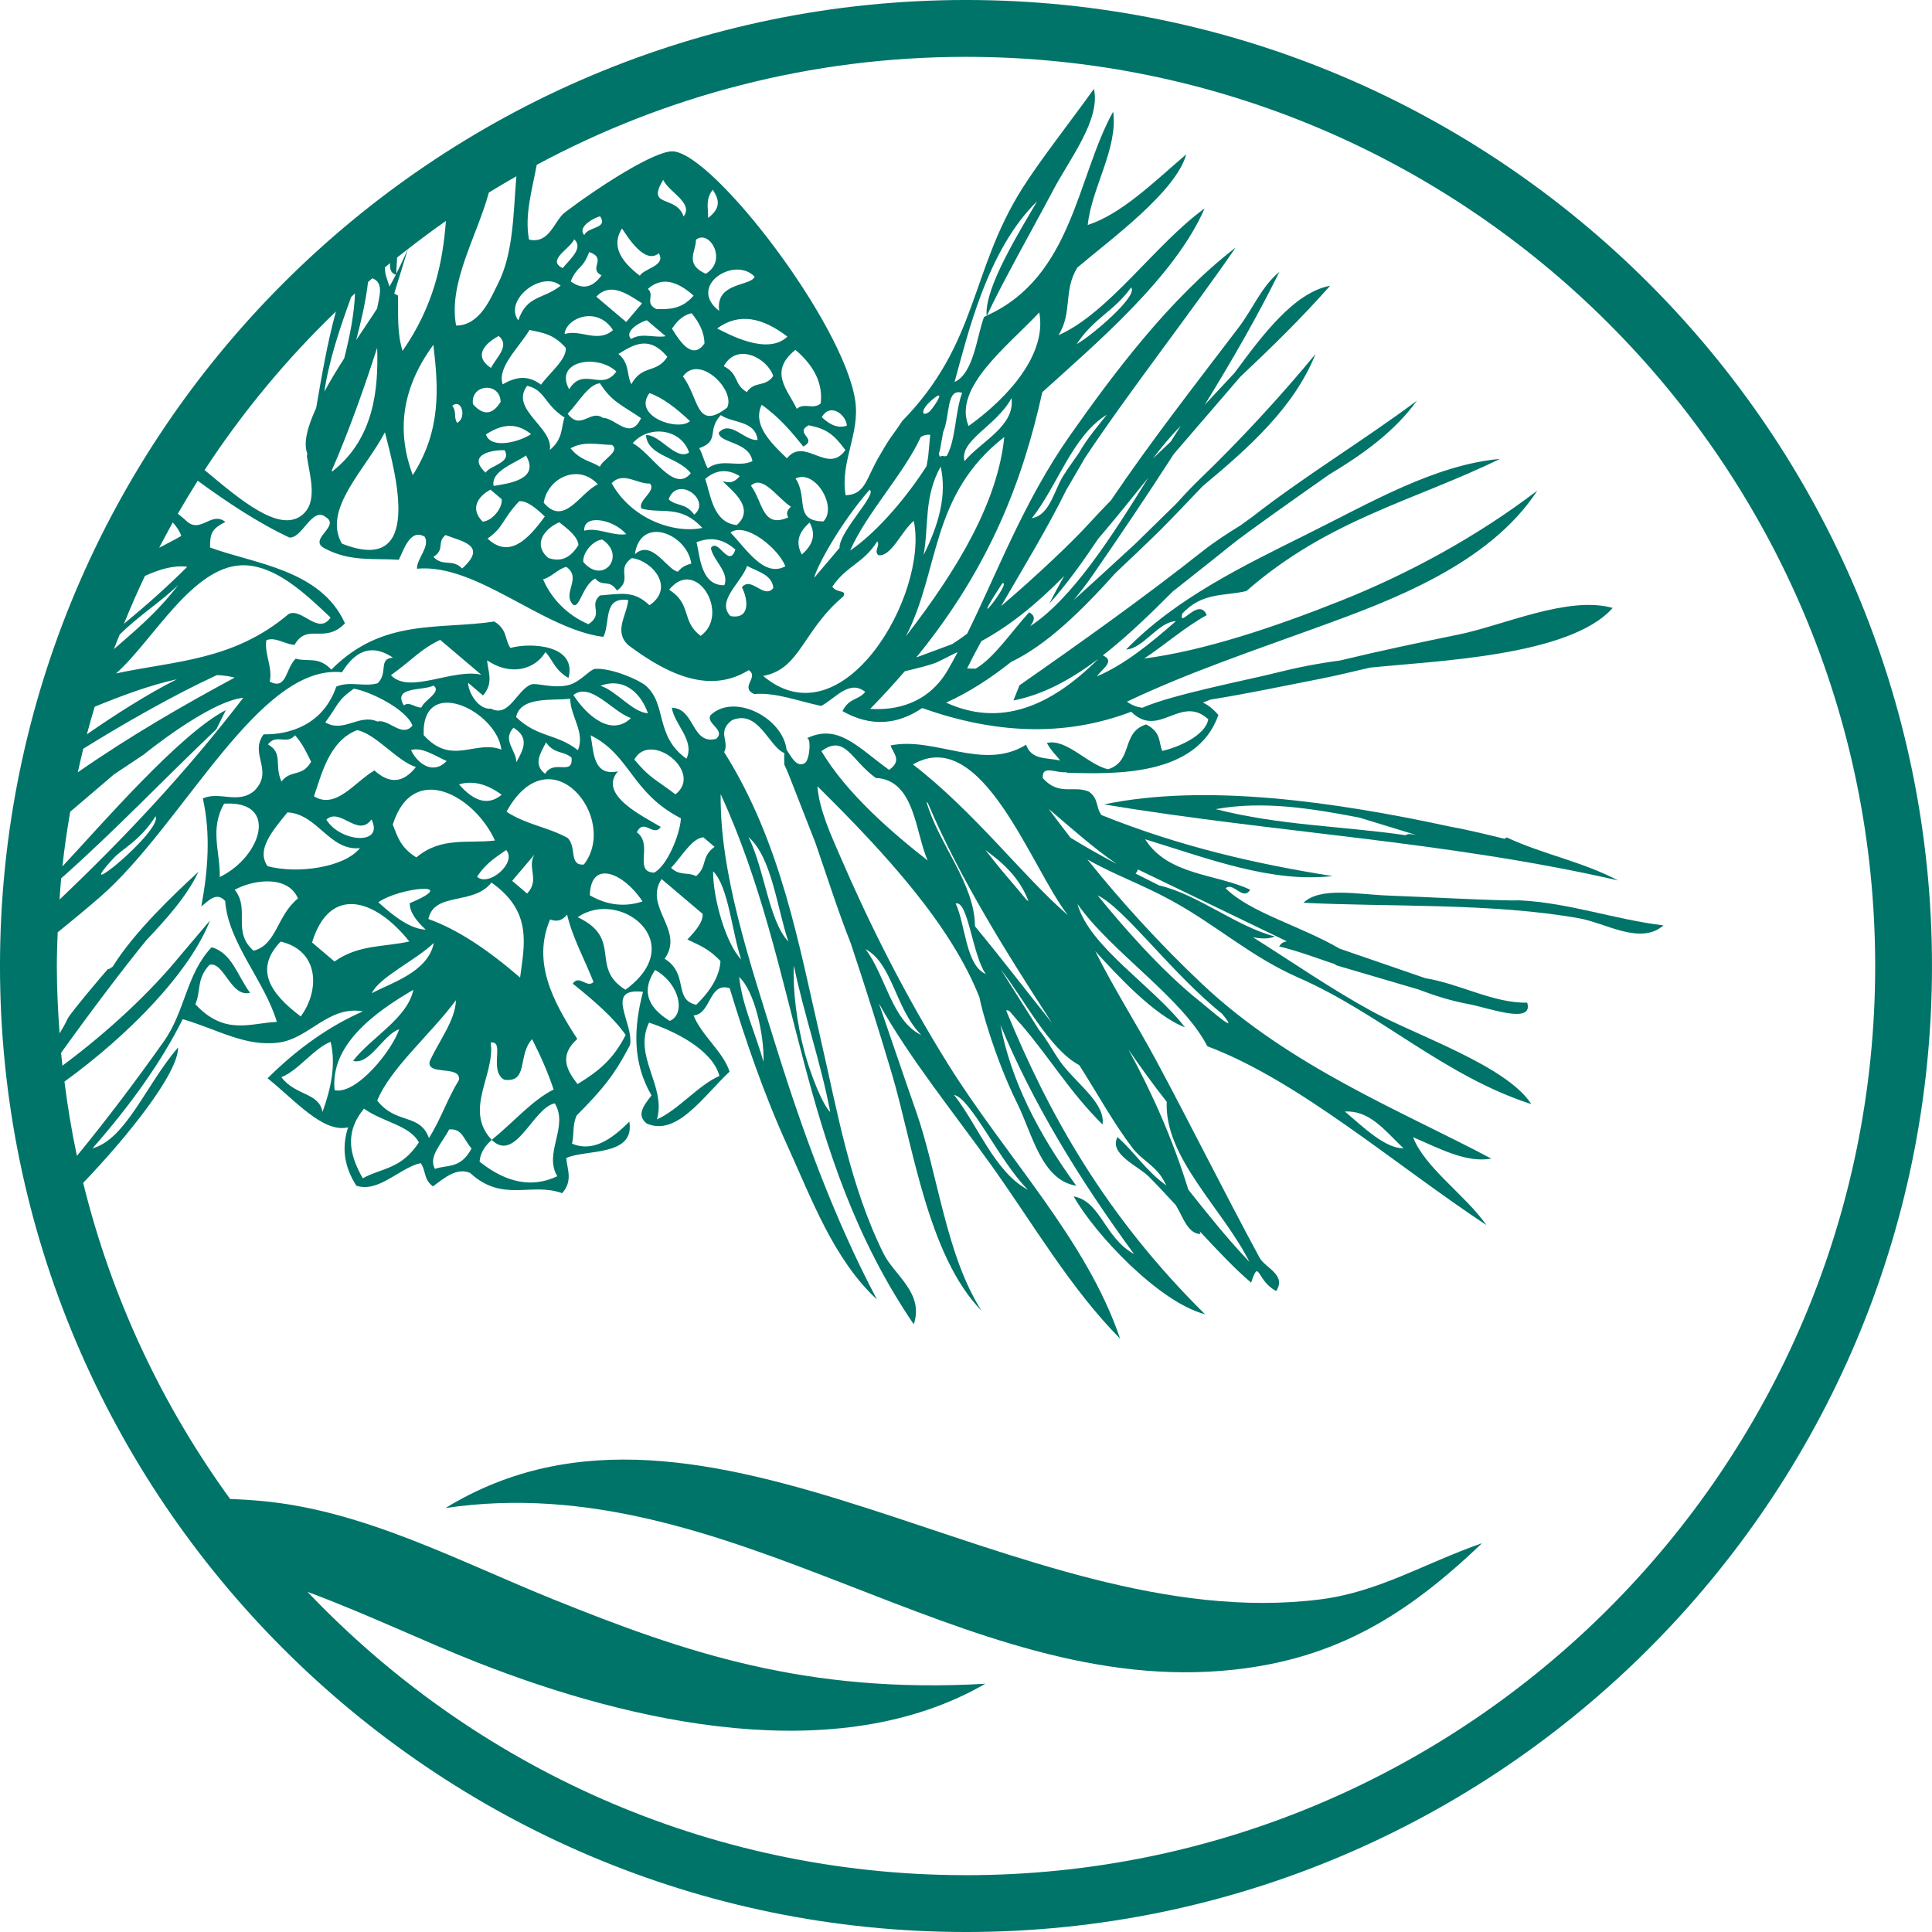
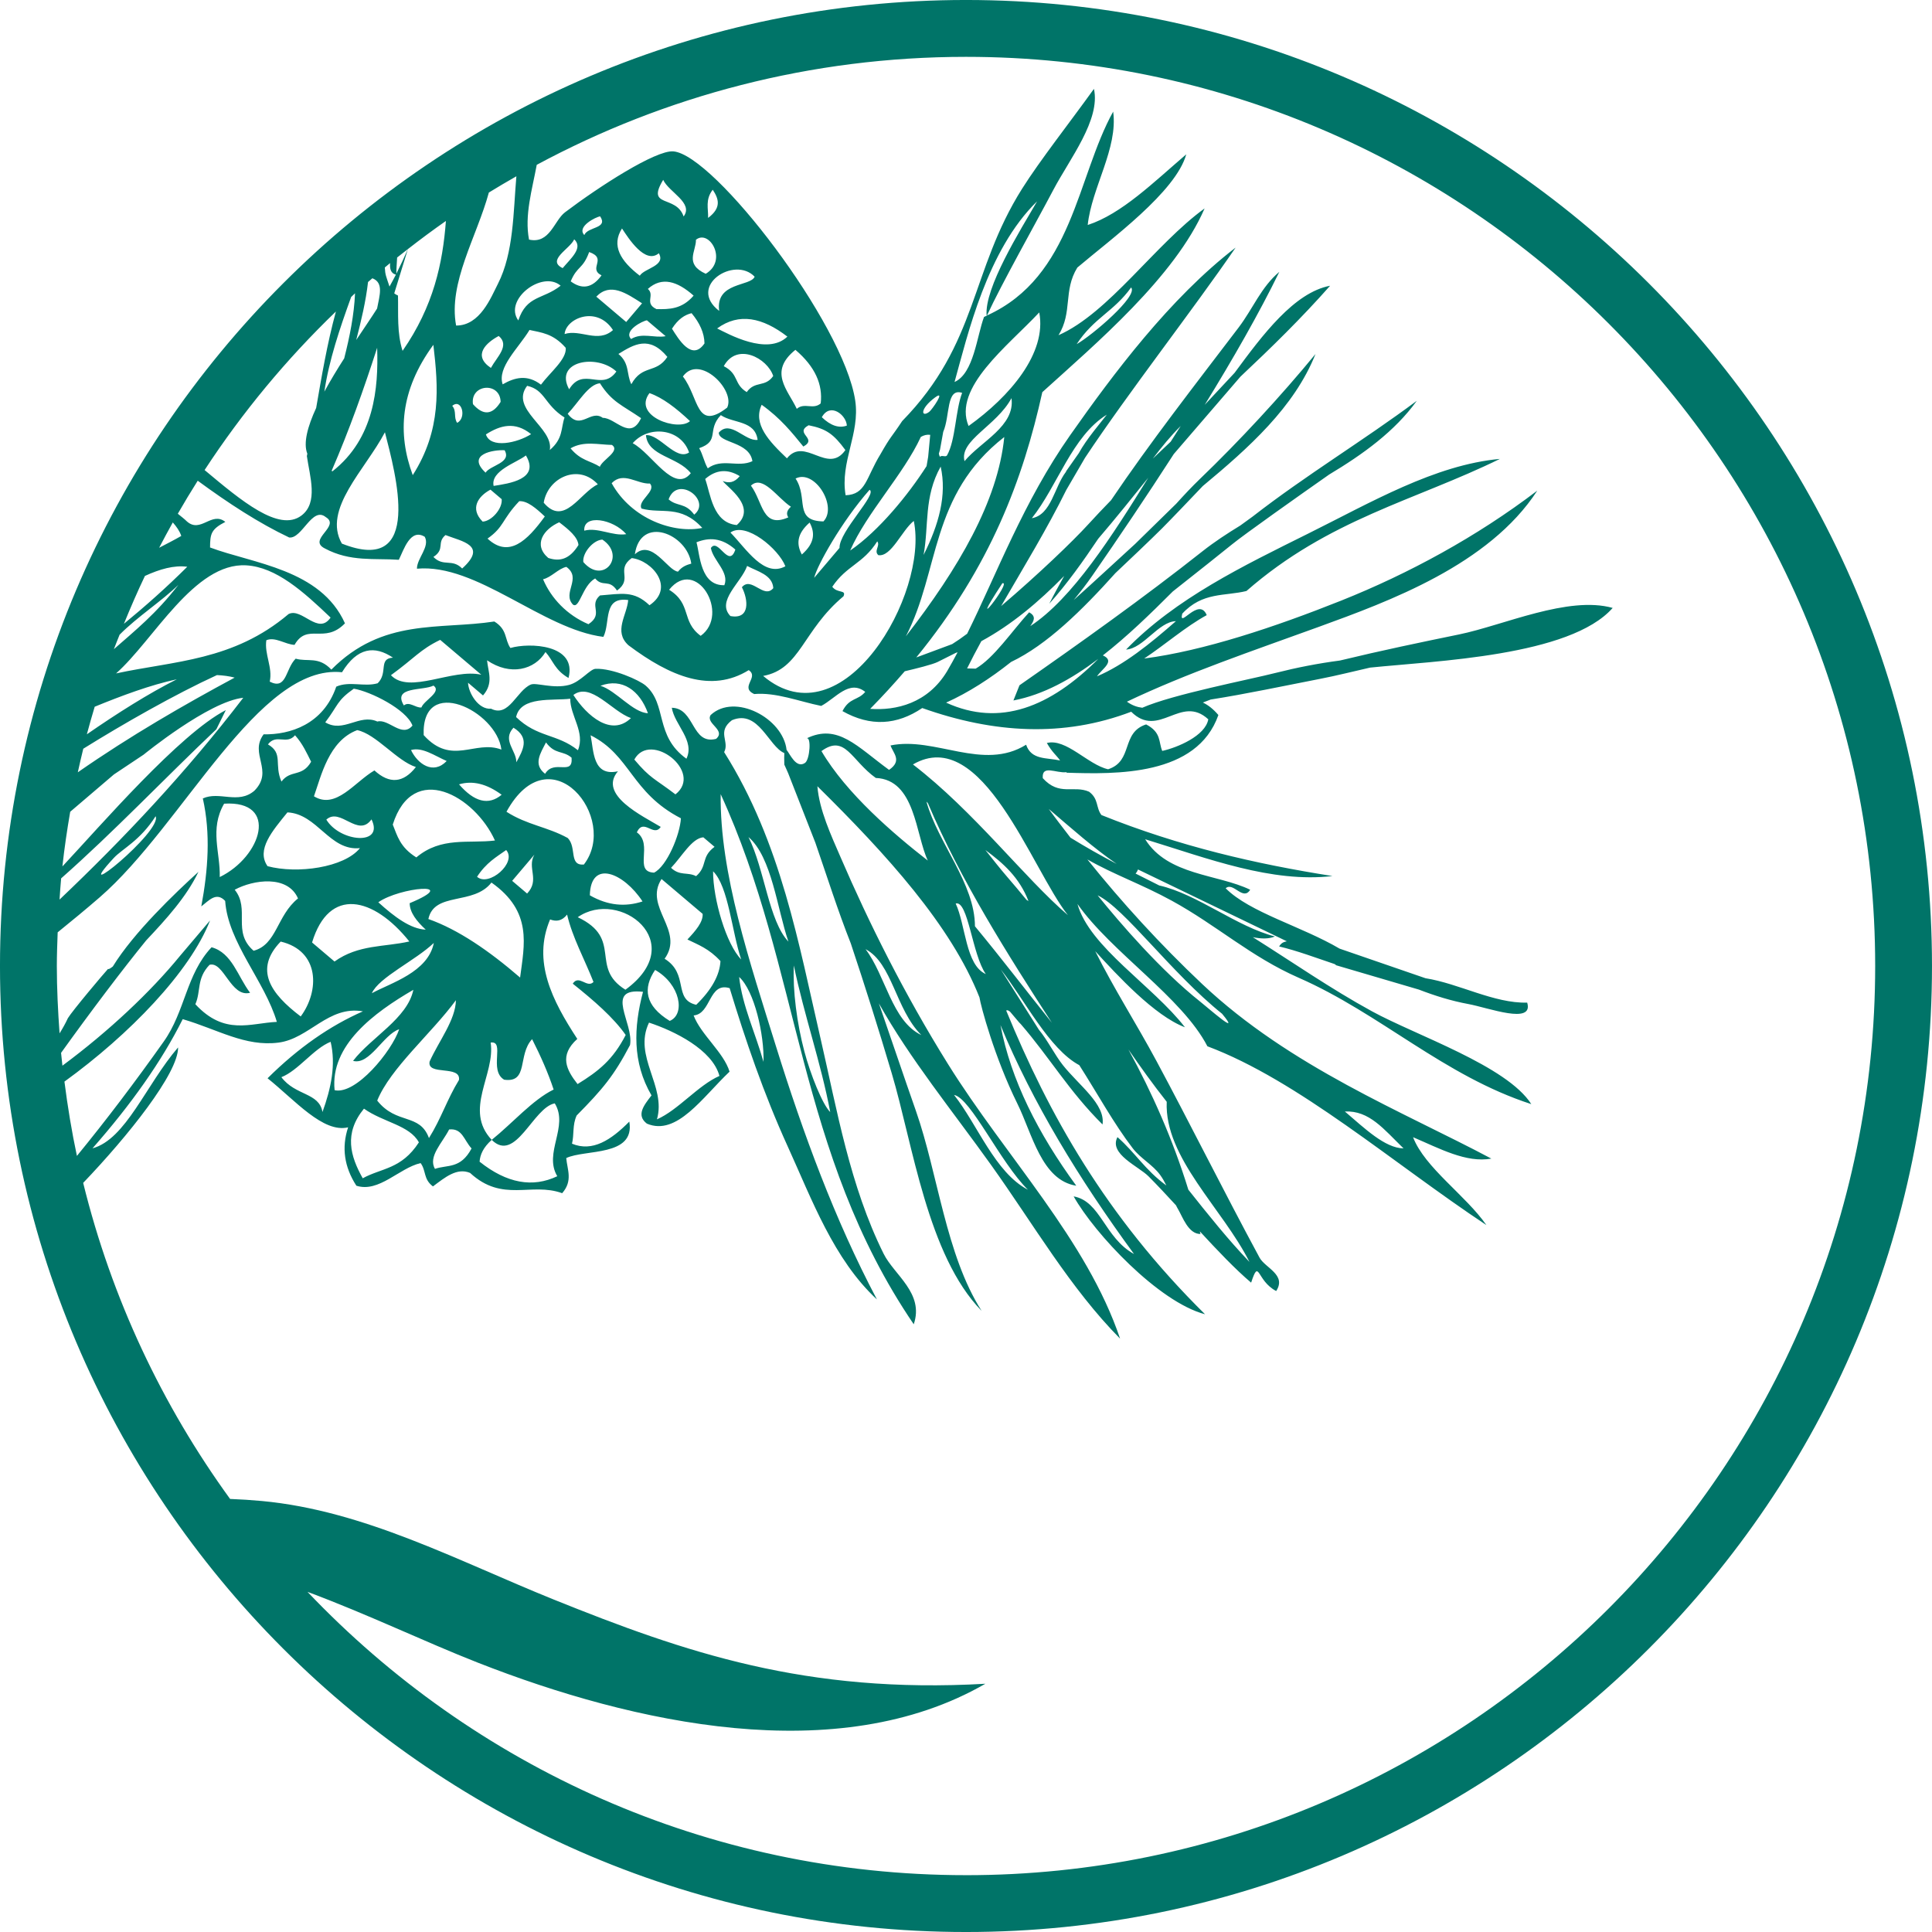
<svg xmlns="http://www.w3.org/2000/svg" version="1.1" width="2000px" height="2000px">
  <svg xml:space="preserve" width="2000px" height="2000px" version="1.1" style="shape-rendering:geometricPrecision; text-rendering:geometricPrecision; image-rendering:optimizeQuality; fill-rule:evenodd; clip-rule:evenodd" viewBox="0 0 2000 2000">
    <defs>
      <style type="text/css">
   
    .fil0 {fill:#007468;fill-rule:nonzero}
   
  </style>
    </defs>
    <g id="SvgjsG1003">
      <path class="fil0" d="M1114.55 356.27c18.12,-27.55 38.06,-33.26 56.39,-58.68 7.71,8.72 -40.52,49.74 -56.39,58.68zm-46.39 180.17c26.66,-33.42 41.64,-84.97 77.59,-107.16 -5.52,7.36 -21.11,25.24 -29,39.85l-12.91 18.42 -0.44 1.01c-12.04,15.64 -15.07,44.37 -35.24,47.88zm125.24 -61.69c9.3,-12.25 18.77,-23.77 28.9,-33.79 -3.39,5.23 -6.88,10.71 -10.38,16.24 -6.18,5.82 -12.37,11.66 -18.52,17.55zm-155.75 129c10.8,-2.86 -40.03,60.96 0,0zm63.99 -7.53c-5.33,9.58 -10.61,19.19 -15.43,28.75 18.71,-20.92 35.1,-44.07 50.68,-67.29 17.87,-20.81 35.01,-42.28 51.81,-63.15 -37.13,59.94 -78.76,125.3 -122.17,153.64 3.56,-5.11 6.63,-10.12 -1.19,-14.3 -18.38,20.15 -36.22,47.15 -55.33,58.32l-8.87 -0.23c4.64,-9.42 9.6,-18.83 14.74,-28.22 31.06,-16.77 59.32,-40.53 85.76,-67.52zm290.56 554.4c25.42,-1.18 40.28,18.38 60.73,38.19 -19.21,-0.31 -40.09,-20.58 -60.73,-38.19zm-255.95 -223.77c27.79,13.19 76.21,80.39 128.84,122.6 21,25.26 -14.54,-6.14 -22.6,-12.52 -40.67,-32.19 -83.06,-81.36 -106.24,-110.08zm31.89 159.58c12.53,18.11 25.45,36.18 39.65,54.15 -2.55,57.79 57.84,110.46 85.64,165.75 -21.91,-22.86 -42.7,-48.86 -63.26,-74.76 -15.98,-51.76 -37.52,-100.39 -62.03,-145.14zm-180.53 47.04c17.25,3.12 47.79,69.92 76.47,98.12 -34.03,-17.68 -52.29,-67.68 -76.47,-98.12zm-91.61 -150.89c27.83,14.59 31.02,62.21 57.72,88.88 -30.4,-14.37 -36.98,-61.74 -57.72,-88.88zm-74.22 16.9c10.42,50.73 28.13,100.92 37.66,151.72 -7.99,-7.75 -20.43,-38.93 -26.72,-62.61 -7.75,-29.15 -12.18,-63.28 -10.94,-89.11zm-46.93 -132.95c24.2,20.88 29.66,74.34 41.32,108.22 -20.26,-21.19 -24.63,-74.76 -41.32,-108.22zm-441.02 284.63c-3.44,-20.31 -28.01,-16.68 -42.54,-36.07 17.46,-6.82 33.56,-29.76 50.98,-36.61 5.58,23.54 0.52,47.96 -8.44,72.68zm666.17 790.01c-268.06,0 -510.1,-112.81 -681.68,-293.29 62.06,23.08 121.11,51.62 176.35,73.3 161.06,63.2 372.45,110.03 525.38,21.84 -185.47,10.64 -310.78,-32.33 -447.12,-87.3 -99.69,-40.26 -195.95,-92 -301.79,-101.88 -11.08,-1.02 -22.08,-1.72 -32.96,-2.14 -70.32,-96.86 -122.65,-207.53 -152.08,-327.18 46.23,-48.29 98.55,-113.54 98.26,-140.24 -33.36,38.82 -53.92,94.98 -88.61,104.48 39.86,-45.31 71.49,-89.87 93.4,-133.73 36.25,10.61 64.61,28.74 99.2,24.27 31.78,-4.08 51.6,-38.61 87.35,-32.35 -33.61,14.73 -66.56,37.35 -98.72,69.28 28.28,22.61 57.49,57 83.39,50.78 -6.95,20.97 -3.97,41.09 8.55,60.45 23.41,7.44 44.13,-18.19 66.48,-23.44 5.94,7.93 2.67,16.6 12.79,24.15 12.44,-9.29 24.78,-19.7 38.43,-13.97 33.77,31.16 63.16,9.29 95.33,20.99 11.31,-12.91 5.23,-24.45 4.22,-36.36 19.25,-9.27 71.51,-1.19 65.29,-37.77 -18.82,19.05 -38.17,31.74 -59.33,22.88 2.36,-9.77 0.26,-19.22 4.82,-29.19 27.1,-27.43 38.7,-41.36 55.24,-72.91 4.23,-22.61 -27.43,-59.68 13.45,-55.12 -9.69,36.77 -11.19,72.93 8.79,107.25 -7.92,10.24 -16.15,20.54 -4.78,29.21 31.05,13.21 57.71,-27.46 85.58,-53.81 -6.03,-19.91 -29.72,-38.38 -37.19,-58.19 18.36,-1.53 15.49,-34.94 37.3,-28.23 16.22,53.25 35.03,108.82 60.29,164.25 24.62,54.03 47.42,116.59 92.16,157.98 -43.8,-82.78 -76.55,-172.39 -104.29,-261.39 -27.37,-88.02 -58.44,-179.66 -57.47,-261.69 83.33,181.56 78.48,370.37 199.87,548.79 11.03,-32.2 -20.26,-51 -31.2,-73.06 -34.89,-70.21 -48.24,-148.97 -64.97,-221.44 -22.74,-98.15 -41.05,-204.19 -100.1,-297.79 5.88,-11.27 -7.94,-20.9 8.07,-33.05 27.58,-11.57 37.91,27.22 54.24,34.04 -0.18,2.52 -0.2,6.21 -0.02,11.92 1.56,3.21 2.85,6.5 4.33,9.73 -0.02,-0.03 -0.06,-0.05 -0.06,-0.07l27.9 71.29c12.13,35.09 23.23,70.29 36.64,104.15 14.83,44.44 28.9,89.09 42.39,134.48 21.82,73.22 36.98,188.73 93.03,245.9 -37.03,-57.9 -45.24,-142.1 -67.97,-206.91 -12.99,-37 -25.48,-74.23 -38.37,-111.41 32.03,57.33 76.63,111.98 116.12,167.25 44.06,61.6 81.83,127.51 133.57,179.84 -34.49,-102.32 -118.52,-188.54 -178.11,-284.2 -45.45,-72.89 -82.06,-146.58 -111.18,-214.05 -9.88,-22.83 -22.11,-49.08 -24.06,-73.6 71.81,70.87 138.45,144.18 167.78,218.59 1.28,8.63 15.53,62.08 39.23,109.98 15.37,31.05 25.02,79.32 60.97,84.96 -39.68,-54.31 -67.67,-109.62 -78.46,-166.31 33.22,80.05 81.03,158.94 138.25,237.01 -30.58,-16.76 -34.5,-54.65 -62.49,-59.65 21.64,38.53 87.87,109.37 136.01,122.02 -103.23,-101.96 -161.96,-207.48 -205.8,-314.31 0.87,-0.92 2.31,-0.21 3.97,1.1 4.31,5.14 9.4,11.13 9.4,11.13l1.74 1.76c29.79,34.46 50.12,69.72 84.57,103.84 3.12,-20.95 -24.47,-40.52 -41.02,-61.4 -8.33,-10.49 -16.1,-26.24 -24.87,-36.69l-39.41 -62.35c24.5,31.09 49.85,82.28 81.26,99.07 18.75,29.36 35.91,60.79 55.38,86.12 8.24,10.65 20.62,16.93 28.32,27.53 2.54,3.46 4.54,7.14 6.42,10.9 -22.23,-16.24 -31.78,-33.52 -50.62,-50.08 -9.22,17.41 21.78,30.18 32.15,40.58 9.17,9.22 18.74,19.46 28.45,30.03 0.74,1.43 1.42,2.89 2.29,4.29 4.39,7.32 10.48,25.59 23.06,25.38 -0.21,-0.94 -0.48,-1.84 -0.71,-2.75 18.49,20.05 36.79,39.29 53.13,53.13 8.63,-26.2 5.37,-2.05 25.94,8.67 11.02,-16.84 -11.49,-23.93 -17.24,-34.59 -37.79,-69.96 -72.07,-139.08 -106.74,-203.62 -20.78,-38.65 -44.04,-74.84 -63.33,-113.59 22.52,24.62 61.3,66.88 92.86,78.76 -33.08,-42.88 -98.92,-83.07 -111.27,-127.65 35.02,49.93 108.32,96.69 134.51,147.32 94.09,35.32 192.33,121.15 288.8,185.09 -21.26,-30.67 -63.9,-59.51 -75.89,-90.96 27.35,11.63 55.04,26.87 81.03,22.16 -90.96,-48.39 -208.09,-94.71 -299.23,-180.62 -43.8,-41.3 -83.54,-84.98 -118.94,-129.08 27.85,15.9 55.75,25.42 87.37,42.72 46.75,25.6 81.83,58.05 131.38,79.77 84.39,36.99 150.37,101.54 240.79,130.82 -25.27,-39.65 -119.3,-71.1 -165.01,-96.13 -42.96,-23.49 -82.15,-50.87 -123.28,-76.7 9.03,1.86 16.9,1.89 22.84,-0.77 -39.32,-9.92 -80.57,-43.99 -119.73,-52.77 -8.19,-4.06 -16.33,-8.2 -24.48,-12.33 1.24,-1.34 2.02,-2.79 2.52,-4.22l154.04 74.34c-2.74,0.66 -5.48,1.22 -7.94,5.35 18.65,4.42 37.95,11.69 57.56,18.28l1.58 1.23 85.49 25.13c16.91,6.51 33.77,11.75 51.09,14.94 20.74,3.78 68.02,21.83 61.07,-1.43 -34.34,0.89 -70.41,-19.73 -105.28,-25.26l-88.91 -30.63c-39.52,-23.21 -92.84,-37.33 -117.94,-62.47 7.85,-7.11 17.92,13.61 25.37,1.5 -33.79,-16.36 -85.16,-14.57 -108.71,-52.26 65.22,20.02 130.93,45.39 193.9,38.08 -79.01,-12.44 -158.5,-30.68 -239.19,-63.16 -5.94,-7.89 -2.64,-16.57 -12.78,-24.14 -16.18,-7.07 -30.77,4.88 -47.93,-14.04 -1.14,-14.36 13.81,-4.88 24.46,-6.17 0.11,0.18 0.16,0.34 0.27,0.53 50.98,1.6 134.81,3.64 157.07,-59.72 -5.51,-6.47 -10.83,-10.44 -16.06,-12.92 2.65,-1.08 5.41,-2.06 8.07,-3.11 37.07,-5.81 75.51,-14.09 113.28,-21.41 17.49,-3.38 34.65,-7.78 51.72,-11.64 67.96,-7 207.05,-11.76 251.17,-61.78 -46.09,-12.89 -112.9,17.94 -158.87,27.41 -39.18,8.04 -81.4,16.83 -123.45,27.03 -22.64,2.97 -45.04,7.36 -66.54,12.81 -27.71,7.06 -106.88,22.3 -138.09,36.08 -5.2,-0.62 -10.48,-2.38 -15.92,-6.28 62.08,-29.58 130.29,-52.63 198.82,-77.52 72.1,-26.27 175.98,-63.97 226,-140.96 -62.81,47.88 -133.61,86.15 -203.03,113.86 -68.78,27.44 -142.38,51.99 -203.89,59.95 21.65,-14.39 42.88,-32.99 64.72,-44.92 -8.03,-19.59 -29.39,15.12 -25.33,-1.51 20.94,-22.72 44.11,-17.95 66.46,-23.47 85.08,-74.41 174.71,-93.73 262.37,-136.75 -67.34,6.15 -133.46,45.02 -198.84,77.51 -66.55,33.1 -136.72,66.83 -188.13,119.85 17.88,-1.01 33.63,-28.96 51.58,-29.39 -26.89,23.59 -53.89,45.36 -81.7,57.11 4.82,-7.47 19.52,-15.72 6.08,-21.67 25.12,-19.57 49.12,-42.88 72.4,-66.19 25.93,-20.48 52.79,-41.77 61.31,-48.74 12.91,-10.54 69.54,-50.55 100.5,-72.26 35.1,-21.05 67.82,-44.59 90.77,-76.36 -55.62,41.45 -114.41,76.67 -170.12,119.96l-12.55 9.11c-13.72,8.39 -26.96,17.04 -38.96,26.52 -60.82,48.1 -127.18,95.34 -189.66,138.89l-6.28 15.72c31.1,-5.97 60.17,-22.12 87.87,-43.03 -49.68,49.77 -101.7,70.83 -157.55,45.27 23.17,-10.41 45.95,-25.14 67.26,-42.1 37.11,-17.63 73.81,-53.86 108.02,-92 12.98,-12.23 36.45,-34.52 47.99,-46.02 9.96,-10 29.03,-29.99 42.42,-44.07 47.52,-39.51 94.71,-81.51 116.69,-136.67 -35.45,43.16 -79.13,90.44 -119.83,129.5 -7.77,7.47 -15.94,16.15 -24.37,25.48l-42.51 41.61c-20.63,18.79 -41.8,38.6 -63.55,58.03 6.86,-8.33 13.38,-16.71 19.11,-25.01 27.81,-40.19 56.67,-82.95 84.48,-126.12l68.96 -80.06c32.02,-30.11 63.48,-60.87 92.83,-94.13 -37.2,7.02 -69.98,50.97 -98.79,90.07l-30.99 33.22c29.24,-47.53 56.13,-94.45 77.24,-137.68 -18.83,15.74 -27.19,37.86 -42.05,57.5 -45.2,59.41 -91.93,119.32 -132.15,178.9 -8.05,8.33 -16.08,16.68 -23.91,25.31 -15.34,16.86 -51.23,51.36 -89.91,84.29 23.29,-40.16 47.84,-80.4 67.48,-120.22l19.38 -33.27c44.38,-66.94 112.03,-153.55 155.89,-217.6 -68.06,52.33 -126.79,130.92 -171.21,194.11 -48.26,68.64 -75.99,143.6 -106.71,205.6 -5.2,3.93 -10.36,7.51 -15.46,10.72 -1.19,0.48 -2.41,0.92 -3.65,1.38 -8.72,3.32 -22.3,8.33 -33.55,12.46 77.02,-94.28 110.64,-185.03 130.48,-274.62 55.22,-50.06 137.29,-119.39 167.98,-190.2 -50.98,36.88 -99.11,108.25 -151.21,131.23 14.78,-24.01 4.68,-45.97 19.46,-70 35.05,-29.73 101.91,-78.27 112.78,-117.25 -33.65,28.75 -66.95,61.8 -102.02,73.16 4.08,-38.71 31.56,-79.4 26.34,-117.35 -37.65,67.77 -41.8,170.72 -130.62,211.03 -0.13,0.29 -0.29,0.6 -0.41,0.86 -0.02,-0.18 0.04,-0.45 0.04,-0.66 -0.94,0.42 -1.74,0.96 -2.7,1.34 -7.46,19.91 -10.6,58.38 -30.51,67.31 13.53,-48.57 33.63,-136.56 85.44,-187.01 -17.47,30.05 -54.77,89.57 -52.23,118.36 0.1,-0.05 0.22,-0.12 0.37,-0.2 14.83,-32.28 50.39,-95.33 68.86,-130.36 16.92,-31.98 48.88,-72.45 41.86,-104.23 -24.72,34.44 -55.84,73.97 -74.33,103.29 -54.08,85.92 -45.38,159.98 -124.19,240.62 -11.47,17.38 -11.47,14.91 -22.43,34.22 -15.21,24.79 -14.92,41.76 -36.11,42.56 -5.92,-34.78 15.09,-63.55 9.95,-98.01 -11.9,-79.79 -145.88,-254.7 -188.37,-257.98 -18.22,-1.38 -76.57,36.22 -112.05,63.07 -11.34,8.6 -15.74,33.1 -37.27,28.26 -4.83,-25.17 3.19,-51.43 7.99,-77.4 132.45,-71.24 283.77,-111.78 444.37,-111.78 518.96,0 941.18,422.2 941.18,941.16 0,518.98 -422.22,941.18 -941.18,941.18zm-652.27 -1618.69c-9.2,33.73 -14.78,67.41 -20.44,99.84 -8.85,19.21 -13.54,36.41 -9.13,47.39 -0.19,0.8 -0.32,1.62 -0.49,2.4 2.99,21.08 12.18,48.31 -5.73,61.67 -23.29,17.34 -62.35,-15.58 -100.14,-47.19 39.06,-59.75 84.72,-114.78 135.93,-164.11zm167.7 -28.63c-7.18,14.04 -18.46,43.31 -43.27,43.16 -8.27,-44.3 21.36,-91.71 33.9,-137.69 9.37,-5.8 18.92,-11.35 28.49,-16.83 -3.24,37.4 -2.71,79.11 -19.12,111.36zm64.95 1.9c-18.44,14.53 -35.07,9.69 -43.84,35.98 -15.48,-21.37 24.73,-52.36 43.84,-35.98zm2.09 -18.19c-17.07,-8.21 7.53,-19.82 11.95,-29.8 9.51,8.83 -3.28,19.48 -11.95,29.8zm38.82 -53.57c8.54,12.87 -12.9,10.5 -16.42,19.34 -8.24,-8.7 12.18,-18.9 16.42,-19.34zm-11.38 36.91c19.39,6.82 -1.6,16.95 12.8,24.16 -9.74,13.45 -20.39,14.73 -31.91,6.2 6.84,-16.39 12.44,-12.14 19.11,-30.36zm54.74 53.09c-5.46,6.45 -10.96,12.9 -16.42,19.35 -10.3,-8.75 -20.61,-17.49 -30.95,-26.23 14.42,-15.05 30.92,-3.7 47.37,6.88zm17.37 -51.82c7.57,13.17 -15.03,15.51 -19.71,23.24 -19.89,-15.19 -29.75,-31.16 -18.42,-48.9 6.61,10.03 23.96,37.51 38.13,25.66zm25.67 -38.08c-7.86,-22.86 -39.18,-8.22 -21.15,-37.91 5.76,12.72 31.71,23.82 21.15,37.91zm10.33 81.94c-12.07,14.11 -25.26,14.23 -38.45,13.95 -12.97,-6.15 -1.27,-14.31 -8.91,-20.88 14.52,-13.05 30.52,-8.01 47.36,6.93zm19.8 -109.62c6.01,9.09 9.57,18.41 -4.8,29.18 0.35,-9.65 -3.17,-18.94 4.8,-29.18zm-7.26 87c-22.4,-10.19 -9.88,-23.21 -10.11,-35.21 13.77,-11.27 33.36,21.49 10.11,35.21zm13.93 38.43c-33.49,-25.68 15.9,-57.35 36.71,-35.4 -4.04,10.23 -40.76,5.33 -36.71,35.4zm-2.11 18.17c22.69,-16.63 47.1,-11.27 72.71,8.45 -20.77,20.04 -61.47,-2.92 -72.71,-8.45zm107.21 77.59c-7.87,6.91 -16.89,-1.27 -24.76,5.63 -9.26,-19.63 -29.73,-38.36 -1.43,-61.08 20.59,17.51 28.48,36.08 26.19,55.45zm19.48 149.6c-8.74,10.31 -17.49,20.64 -26.25,30.97 2.85,-12.43 28.24,-58.08 57.33,-91.11 8.52,4.24 -31.68,43.29 -31.08,60.14zm93.88 -117.05l-2.12 22.7 -1.64 9.66c-18.91,29.55 -49.4,67.06 -79.11,87.42 16.75,-38.6 55.34,-78.96 73.14,-117.62 3.15,-1.85 6.4,-2.65 9.73,-2.16zm-1.04 -23.8c-8.41,6.28 -9.93,-3 5.99,-14.86 11.77,-8.76 -3.08,12.72 -5.99,14.86zm18.54 44.87c-1.44,2.57 -5.34,-0.51 -7.36,1.63 -0.62,-0.85 -0.99,-1.98 -1.18,-3.28l1.18 -4.06 3.32 -18.43c7.25,-16.57 2.87,-45.95 19.58,-40.38 -6.96,18.13 -6.7,48.73 -15.54,64.52zm-24.36 103.24c5.62,-30.47 0.11,-60.02 17.68,-91.45 6.61,29.45 -1.92,60.15 -17.68,91.45zm-55.31 159.35c12.87,-13.05 24.7,-26.03 35.83,-38.93 11.75,-2.75 28.84,-7 34.03,-9.61 3.85,-1.91 11.63,-5.83 18.81,-9.43 0.64,-0.21 1.26,-0.37 1.85,-0.6 -3.59,6.68 -7.16,13.36 -10.91,19.66 -20.04,33.29 -52.8,40.81 -79.61,38.91zm-533.25 -430.19c-0.94,22.23 -5.47,44.74 -11.22,67.38 -7.21,11.22 -14.3,22.93 -20.54,34.42 4.76,-32.3 15.84,-65.09 27.74,-97.97 1.36,-1.24 2.64,-2.59 4.02,-3.83zm42.31 -19.31c-2.07,4.13 -4.41,8.23 -6.63,12.34 -3.54,-10.8 -4.44,-11.86 -4.85,-19.77 1.82,-1.5 3.63,-3.02 5.46,-4.53 -0.25,4.64 -0.14,10.3 6.02,11.96zm0.45 -0.94c0.03,-5.58 0.51,-11.18 0.81,-16.79 3.67,-2.96 7.41,-5.82 11.15,-8.73 -3.74,8.56 -7.76,17.03 -11.96,25.52zm-11.82 164.11c10.75,42.09 40.71,149.16 -44.57,115.25 -20.32,-35.51 24.13,-76.35 44.57,-115.25zm-8.04 -87.47c1.39,41.94 -2.89,93.79 -46.28,127.89 -0.35,-0.14 -0.53,-0.32 -0.87,-0.47 18.28,-42.14 33.36,-84.72 47.15,-127.42zm-9.45 -68.06c1.5,-1.31 3,-2.6 4.49,-3.89 11.93,4.58 7.51,17.67 4.88,31.35 -5.25,8.32 -12.98,19.61 -21.58,32.53 5.23,-20.3 9.95,-40.19 12.21,-59.99zm35.76 71.25c-5.96,-18.72 -4.29,-38.06 -4.75,-57.26 -1.81,-0.81 -3.01,-1.54 -3.87,-2.27 4.72,-15.3 9.42,-30.56 14.13,-45.82 12.85,-10.03 25.96,-19.75 39.34,-29.11 -3.3,43.84 -12.78,88.21 -44.85,134.46zm56.5 74.52c-3.9,-5.67 -0.3,-11.95 -5.07,-17.59 9.76,-8.27 15.22,12.52 5.07,17.59zm-45.97 54.15c-15.92,-43.05 -13.26,-87.67 21.34,-134.91 5.21,43.98 8.49,88.1 -21.34,134.91zm51.16 96.63c-10.46,-10.6 -19.34,-1.34 -29.77,-11.95 12.47,-8.24 3.04,-14.64 12.5,-22.67 17.13,6.72 44,10.53 17.27,34.62zm39.81 -172.48c-8.47,13.64 -18,14.43 -28.63,2.36 -2.96,-20.86 28.17,-23.44 28.63,-2.36zm-10.07 -35.15c-19.48,-13.03 -4.57,-26.31 8.09,-33.06 11.84,9.84 -1.88,21.73 -8.09,33.06zm77.49 -20.77c1.03,11.89 -16.2,25.34 -25.65,38.11 -14.11,-10.78 -27.04,-7.59 -39.65,-0.34 -5.93,-17.53 16.3,-37.37 27.79,-56.3 12.19,2.78 24.27,3.42 37.51,18.53zm-1.19 -14.31c1.28,-16.32 33.4,-29.94 50.08,-4.11 -15.66,14 -33.68,-1.21 -50.08,4.11zm4.68 57.2c-15.95,-29.44 29.09,-37.03 48.91,-18.4 -15.05,21.22 -34.07,-5.8 -48.91,18.4zm74.47 29.87c-11.22,23.99 -26.43,-0.4 -39.62,-0.3 -12.74,-9.21 -22.87,13.7 -36.32,-4.24 11.02,-11.45 21.48,-30.59 33.39,-31.55 12.29,19.44 23.01,22.64 42.55,36.09zm50.66 3.07c-11.96,11.06 -59.95,-5 -41.97,-28.99 13.57,4.67 27.67,15.54 41.97,28.99zm-18.65 -95.66c6.38,-10.03 13.21,-14.34 20.28,-16.07 8.43,10.1 13.19,20.51 13.37,31.3 -13.04,19.09 -27.03,-4.78 -33.65,-15.23zm57.12 81.69c-32.58,25.08 -28.9,-10.37 -45.83,-32.23 16.97,-23.77 54.73,14.11 45.83,32.23zm20.26 -16.06c-13.81,-8.47 -7.73,-18.54 -23.77,-26.84 13.81,-25.13 45.22,-8.22 51.19,10.18 -8.56,12.19 -18.79,4.5 -27.42,16.66zm-28.93 41.98c0.09,11.02 31.69,9.06 34.82,29.53 -15.03,7.02 -31.49,-3.51 -46.22,7.41 -3.98,-6.88 -4.89,-14.01 -8.9,-20.88 21.9,-7.54 7.47,-18.39 22.41,-34.2 12.75,8.76 35.38,5.2 38.1,25.62 -13.05,1.75 -28.17,-21.28 -40.21,-7.48zm71.99 87.69c-27.21,11.96 -26.09,-15.78 -38.7,-32.85 12.27,-11.66 27.44,12.87 41.39,21.83 -4.44,3.97 -4.96,7.63 -2.69,11.02zm-3.05 50.65c-22.11,11.95 -40.22,-17.8 -56.87,-34.94 16.03,-11.45 49.95,16.96 56.87,34.94zm-50.31 -42.69c-24.96,-2.39 -27.14,-32.28 -32.69,-47.7 11.17,-9.73 23.08,-10.71 35.76,-2.95 -5.48,6.78 -11.37,7.61 -17.6,5.04 4.57,6.58 35.86,26.71 14.53,45.61zm-37.36 114.69c-20.48,-15.1 -8.89,-32.88 -32.69,-47.7 28.06,-34.96 63.7,25.35 32.69,47.7zm-68.15 -84.43c5.85,-40.79 54.09,-21.33 58.41,9.66 -4.71,1.35 -9.38,2.84 -13.74,8.31 -10.83,-1.03 -26.97,-34.32 -44.67,-17.97zm-78.3 -33.13c9.96,7.57 19.15,15.24 19.93,23.52 -9.55,15.48 -20.19,17.18 -31.29,13.4 -16.04,-13.77 -4.66,-29.85 11.36,-36.92zm-41.41 -21.82c8.36,-0.54 17.4,7.23 26.49,15.81 -18.32,25.28 -37.23,43.4 -59.3,22.9 17.43,-12.3 14.47,-19.25 32.81,-38.71zm-29.76 -11.95c3.85,3.28 7.75,6.59 11.6,9.85 1.09,9.43 -10.2,22.77 -19.7,23.23 -13.49,-13.49 -4.75,-26.26 8.1,-33.08zm14.64 -40.79c7.57,13.15 -15.03,15.51 -19.69,23.2 -20.56,-19.23 8.59,-23.89 19.69,-23.2zm-11.38 36.92c-3.38,-15.82 24.18,-24.15 33.42,-31.55 14.87,24.84 -17.59,29.02 -33.42,31.55zm38.79 -53.6c-14.09,9.07 -42.01,15.29 -46.77,0.28 14.83,-9.48 30.09,-13.74 46.77,-0.28zm19.36 16.43c4.22,-23.13 -41.93,-42.15 -23.45,-66.45 18.78,4.2 17.61,19.39 38.71,32.81 -3.88,11.11 -1.2,21.7 -15.26,33.64zm49.74 35.53c-18.53,8.63 -34.78,44.2 -56.03,19.02 4.28,-26.17 36.21,-40.81 56.03,-19.02zm2.09 -18.21c-10.14,-6.45 -19.7,-6.18 -30.35,-19.07 13.74,-7.91 28.45,-3.78 42.9,-3.52 8.93,6.44 -9.87,15.2 -12.55,22.59zm-17.13 98.63c-1.06,-9.45 10.23,-22.76 19.72,-23.22 25.05,16.72 0.94,47.28 -19.72,23.22zm0.98 -32.47c-1.2,-17.59 30.03,-12.08 43.47,3.63 -14.2,2.27 -29.38,-7.39 -43.47,-3.63zm67.96 -48.79c7.18,7.8 -13.36,17.86 -8.65,25.94 20.87,5.74 40.44,-4.45 62.88,20.01 -28.63,6.12 -73.09,-8.65 -93.83,-46.3 12.14,-12.59 26.47,1.12 39.6,0.35zm45.86 32.21c-9.47,-12.83 -17.46,-7.97 -26.5,-15.81 9.1,-25.58 44.9,1.01 26.5,15.81zm-3.53 -42.9c-17.42,21.6 -40.04,-20.35 -60.14,-31.05 16.45,-19.01 49.9,-15.45 58.37,9.6 -13.65,9.08 -30.36,-19.07 -44.67,-17.94 2.06,22.14 32.83,22.04 46.44,39.39zm-105.95 156.32c-22.21,-9.4 -38.69,-26.91 -46.99,-46.54 8.22,-1.73 15.87,-11.06 24.11,-12.81 16.47,11.87 -4.68,26.82 6.83,39.05 6.82,4.86 9.64,-19.57 22.98,-27.07 7.95,9.49 14.38,0.09 22.63,12.55 16.9,-12.21 -1.69,-21.47 15.24,-33.64 21.48,2.64 45.08,30.79 18.38,48.85 -16.29,-15.55 -28.98,-11.86 -51.25,-10.17 -12.19,10.6 4.45,18.84 -11.93,29.78zm140.7 -40.37c-24.87,0.63 -25.24,-31.36 -28.86,-44.44 12.78,-5.07 25.99,-5.03 40.22,7.54 -6.74,20.45 -17.87,-12.87 -25.33,-1.58 2.34,13.03 19.34,24.87 13.97,38.48zm6.22 31.91c-14.89,-15.6 11.26,-34.53 17.34,-51.85 10.37,5.6 26.25,9.09 27.09,22.97 -9.83,11.86 -22.66,-12.76 -32.5,-0.92 6.61,12.84 8.74,33.72 -11.93,29.8zm117.09 -20.43c3.2,-7.19 -6.26,-2.7 -11.6,-9.86 14.96,-22.25 31.66,-23.51 46.56,-47 3.4,4.53 -3.89,9.89 1.13,14.27 13.4,2.11 24.32,-25.7 36.69,-35.42 15.73,75.45 -73.21,230.11 -155.95,160.45 38.62,-7.04 40.8,-47.1 83.17,-82.44zm-43.12 -43.26c-5.54,-10.33 -5.58,-21.13 8.07,-33.06 5.57,10.33 5.6,21.13 -8.07,33.06zm-6.48 -78.65c19.87,-10.07 43.71,29.02 28.84,44.4 -31.22,-0.51 -15.32,-24 -28.84,-44.4zm-153.87 -163.78c6.47,5.46 12.9,10.93 19.38,16.43 -11.85,2.18 -24.35,-4.06 -35.78,2.93 -8.19,-8.67 12.2,-18.9 16.4,-19.36zm21.15 37.88c-11.74,17.77 -25.79,7.46 -37.3,28.26 -5.25,-10.35 -1.45,-21.49 -13.37,-31.31 16.01,-9.93 32.02,-19.55 50.67,3.05zm-2.85 623.02c21.21,-29.35 -22.07,-53.41 -3.18,-82.53 14.22,12.03 28.36,24.03 42.56,36.09 0.57,8.35 -7.18,17.42 -15.77,26.5 11.2,5.5 22.31,9.4 34.21,22.37 -0.76,14.47 -9.01,29.55 -25.1,45.24 -24.25,-5.51 -7.09,-31.82 -32.72,-47.67zm-89.92 -43c43.17,-30.22 116.56,26.04 49.35,75.07 -37.49,-23.26 -2.03,-52.58 -49.35,-75.07zm-154.64 1.88c6.15,-28.61 46.78,-13.81 65.3,-37.76 42.76,30.08 34.02,64.38 29.66,98.34 -32.27,-27.84 -64.08,-49.68 -94.96,-60.58zm21.5 217.84c13.67,-1.43 15.15,10.81 23.21,19.66 -11.42,21.52 -25.04,16.61 -37.87,21.14 -7.46,-12.6 7.71,-27.03 14.66,-40.8zm-74.45 -29.89c13.61,-33.52 56.12,-69.41 81.47,-103.9 -0.37,20.43 -17.69,42.28 -27.21,63.43 -3.14,15.14 32.6,3.32 30.37,19.13 -12.4,20.21 -18.39,39.92 -31.06,60.13 -9.67,-26.2 -33.49,-13.44 -53.57,-38.79zm-13.72 8.35c20.03,14.24 47.15,17.03 56.86,34.9 -18.09,27.94 -38.64,26.43 -58.14,37.18 -12.84,-22.94 -19.75,-46.38 1.28,-72.08zm51.12 -123.02c-6.11,29.67 -43.89,49.33 -62.4,73.55 17.21,4.77 31.36,-27.39 47.74,-32.73 -7.83,23.03 -44.78,68.08 -66.85,63.08 -4.79,-46.32 40.52,-80.15 81.51,-103.9zm-104.84 -49c17.53,-58.03 63.48,-47.45 100.69,-1.06 -25.9,5.94 -52.56,2.96 -77.46,20.77 -7.75,-6.54 -15.49,-13.11 -23.23,-19.71zm-32.49 -0.94c40.65,9.66 40.28,51.2 20.74,77.52 -31.55,-23.82 -48.5,-48.78 -20.74,-77.52zm114.13 -275.75c24.33,-17.66 30.22,-26.56 50.98,-36.57 14.18,12 28.41,24.07 42.57,36.09 -29.86,-6.9 -74.37,20.68 -93.55,0.48zm33.89 62.01c-2.34,-62.99 75.55,-25.21 80.46,14.99 -27.26,-10.39 -51.39,17.29 -80.46,-14.99zm36.61 50.99c14.07,-4.2 28.73,-0.54 44.1,10.76 -13.49,11.3 -28.22,7.57 -44.1,-10.76zm-44.21 75.63c-17.02,-10.6 -19.65,-22.39 -24.4,-33.99 20.95,-66.31 85,-29.62 105.78,16.49 -27.32,3.37 -55.54,-4.27 -81.38,17.5zm-3.99 -136.48c-10.91,13.13 -24.61,-7.32 -36.34,-4.18 -18.73,-8.45 -35.03,12.24 -53.94,0.83 14.04,-18.65 11.75,-22.21 29.55,-34.84 17.14,2.86 54.38,21.29 60.73,38.19zm35.41 36.69c-13.91,14.54 -29.97,3.16 -36.94,-11.36 11.72,-3.35 24.5,5.94 36.94,11.36zm-44.31 -57.54c-12.18,-19.9 20.03,-15.01 30.67,-20.54 8.96,6.5 -9.86,15.22 -12.52,22.65 -5.94,0.67 -12.55,-6.7 -18.15,-2.11zm-93.09 94.06c7.4,-20.83 15.37,-57.49 44.76,-68.49 19.56,3.98 41.02,31.9 60.77,38.2 -13.03,16.62 -27.35,17.79 -42.93,3.52 -20.62,12.07 -39.85,40.77 -62.6,26.77zm12.81 24.14c14.49,-13.2 32.75,19.32 46.76,-0.25 13.47,27.59 -32.64,23.62 -46.76,0.25zm-60.44 -77.87c8.67,-11.43 19.27,0.89 28.05,-9.45 7.96,8.92 12.01,18.19 16.66,27.42 -9.46,16.33 -21.01,7.74 -30.72,20.51 -7.89,-17.83 2.23,-29.08 -13.99,-38.48zm-0.41 126.07c-11.93,-17.03 4.95,-36.41 20.6,-55.69 31.05,1.52 43.58,40.2 75.06,37.01 -16.38,20.23 -64.99,26.87 -95.66,18.68zm-49.49 11.27c0.75,-25.27 -10.79,-49.52 4.54,-75.97 57.13,-3.56 38.87,54.86 -4.54,75.97zm81.02 22.13c-22.04,17.71 -21.85,47.74 -45.95,54.16 -22.73,-19.72 -3.23,-42.91 -19.57,-63.17 19.34,-10.45 54.93,-15.54 65.52,9.01zm140.6 46.07c-6.03,30.4 -44.54,41.34 -64.14,52.04 7.17,-16.36 45.16,-33.87 64.14,-52.04zm-8.36 -13.76c-15.66,-0.68 -32.25,-13.06 -49.11,-28.34 22.02,-15.56 86.92,-21.78 32.48,0.94 0.07,9.59 7.09,18.59 16.63,27.4zm53.12 -54.75c9.59,-14.7 19.91,-20.37 30.14,-27.67 11.54,13.03 -18.12,38.54 -30.14,27.67zm51.81 17.37c-5.14,-4.38 -10.31,-8.78 -15.47,-13.14 7.66,-9.04 15.33,-18.08 22.99,-27.1 -7.92,13.84 6.01,25.92 -7.52,40.24zm58.77 -30.03c-15.79,1.37 -7.14,-17.71 -16.68,-27.44 -21.36,-11.75 -41.92,-13.38 -63.45,-27.19 45.38,-82.63 117.07,6.86 80.13,54.63zm-69.93 -105.86c0.32,-12.04 -15.07,-22.76 -2.94,-35.79 17.26,10.6 9.82,23.24 2.94,35.79zm57.2 -4.74c1.67,19.45 -18.19,1.17 -27.4,16.68 -12.66,-9.76 -4.86,-21.18 0.92,-32.47 9.46,12.83 17.44,8.01 26.48,15.79zm6.56 -7.73c-21.78,-17.31 -41.83,-12.9 -63.99,-34.32 4.63,-22.01 38.23,-16.71 56.03,-19 0,17.99 15.71,34.71 7.96,53.32zm54.88 -33.27c-20.21,19.64 -45.64,-2.28 -59.58,-23.93 18.1,-13.63 39.8,16.96 59.58,23.93zm-31.55 -33.43c22.49,-8.51 40.74,4.94 49.16,28.4 -15.69,-0.66 -33.12,-23.58 -49.16,-28.4zm77.63 112.4c-21.81,-16.66 -25.85,-16.16 -42.57,-36.05 16.53,-30.28 72.08,12.96 42.57,36.05zm28.87 44.45c3.87,3.29 7.75,6.57 11.61,9.85 -14.5,10.78 -6.87,19.78 -19.11,30.37 -8.79,-4.58 -16.77,0.08 -25.91,-8.64 11.06,-11.44 21.46,-30.63 33.41,-31.58zm-62.95 66.38c-17.53,5.78 -35.61,4.51 -54.54,-6.34 0.9,-37.65 35.22,-23.23 54.54,6.34zm13.02 70.91c26.16,14.8 31.55,45.98 15.15,52.77 -25.83,-15.88 -27.92,-33.72 -15.15,-52.77zm-1.07 -100.71c-21.89,-0.81 -0.37,-29.28 -17.85,-41.73 7.16,-15.31 17.27,5.52 24.75,-5.63 -18.56,-11.22 -65.22,-33.2 -44.3,-57.54 -26.22,5.68 -25.01,-21.05 -28.29,-37.3 41.51,20.74 41.85,59.3 93.47,85.94 -0.89,17 -14.55,49.74 -27.78,56.26zm-559.26 -15.24c8.85,-9.49 27.23,-17.89 43.26,-43.15 7.46,15.32 -91.17,94.95 -43.26,43.15zm-31.62 -113.04c41,-25.55 94.91,-56.29 138.36,-76.23 6.47,0.29 12.62,1.08 18.34,2.62 -52.22,28.08 -107.81,60.08 -162.36,98.02 1.8,-8.19 3.65,-16.33 5.66,-24.41zm37.6 -118.03c18.38,-18.6 44.01,-35.05 60.82,-51.6 -22.53,29.46 -45.56,47.97 -66.74,66.58 1.89,-5.05 3.97,-9.98 5.92,-14.98zm131.16 -71.81c30.93,1.86 59.03,27.12 87.25,54.08 -12.86,18.83 -29.69,-10.65 -43.5,-3.65 -57.24,48.52 -118.45,48.45 -178.57,61.46 38.74,-34.21 81.07,-115.06 134.82,-111.89zm-61.11 1.47c-21.68,21.59 -43.59,40.99 -65.59,59.05 6.83,-16.74 14.01,-33.33 21.77,-49.56 15.34,-7.02 30.05,-11.3 43.82,-9.49zm-14.98 -45.89c3.9,4.39 7.11,8.97 8.78,13.99 -7.41,4.25 -15.19,8.22 -22.91,12.23 4.62,-8.8 9.27,-17.57 14.13,-26.22zm-80.85 190.79c27.71,-11.33 57.42,-22.48 85,-28.41 -29.13,14.65 -61.6,35.14 -93.12,56.97 2.54,-9.61 5.3,-19.09 8.12,-28.56zm-32.63 164.45c-0.27,0.32 -0.52,0.53 -0.8,0.83 2.07,-19.02 4.86,-37.86 8.08,-56.55 26.84,-22.9 45.26,-38.64 45.26,-38.64l30.74 -20.49c0,0 67.43,-55.13 103.15,-58.87 -59.01,77.02 -123.42,145.48 -190.19,208.91 0.52,-7.34 0.96,-14.68 1.65,-21.96 54.37,-47.98 106.66,-103.1 160.69,-154.37l9.77 -19.8c-47.79,24.57 -129.78,119.76 -168.35,160.94zm153.62 84.54c-26.42,28.08 -27.13,66.05 -49.55,97.67 -29.76,42.02 -59.38,81.12 -89.84,118.33 -5.38,-25.28 -9.6,-50.95 -12.92,-76.92 67.17,-48.64 129.94,-113.55 150.75,-166.84l-31.15 36.74c-30.33,37.14 -73.72,78.02 -121.69,113.6 -0.5,-4.42 -0.96,-8.83 -1.4,-13.26 30.95,-43.13 64.03,-86.88 88.1,-116.4 20.71,-22.05 41.46,-44.67 54.12,-70.99 -23.95,21.75 -67.06,62.84 -88.65,97.99 -2.54,1.99 -4.37,3.09 -4.97,2.52 -4.43,4.77 -37.33,43.82 -41.55,50.98 -2.41,5.28 -5.37,10.51 -8.6,15.71 -1.66,-23.06 -2.83,-46.25 -2.83,-69.74 0,-11.68 0.46,-23.26 0.87,-34.85 14.75,-11.95 29.33,-23.95 43.48,-36.22 86.19,-74.66 164.49,-242.09 250.85,-233.01 15.89,-25.79 33.72,-27.92 52.77,-15.11 -15.47,0.91 -4.75,15.61 -15.83,26.51 -14.04,4.07 -29.01,-2.59 -42.88,3.51 -13.4,39.1 -47.9,49.88 -75.18,49.35 -15.24,20.45 11.1,37.49 -9.6,58.41 -16.81,14.39 -36.01,0.12 -53.34,7.96 8.2,36.55 5.44,73.99 -1.58,111.76 7.87,-6.01 15.51,-15.46 24.71,-5.65 2.91,42.95 41.02,83.03 53.5,125.2 -27.55,1.24 -54.03,14.45 -84.36,-18.27 5.99,-13.69 1.01,-26.49 14.68,-40.81 14.75,-3.99 21.98,34.19 41.97,28.95 -12.85,-16.93 -18.59,-41.31 -39.88,-47.12zm357.88 237.02c-25.4,12.11 -52.15,7.48 -80.44,-15.05 0.56,-7.2 3.72,-14.68 12.56,-22.58 -29.33,-31.2 3.9,-67.56 -1.08,-100.73 15.3,-2.17 -2.32,28.79 13.97,38.45 25.6,3.59 13.68,-25.74 28.93,-41.96 8.78,17.29 16.49,34.63 22.29,52.14 -21.9,10.72 -42.71,34.94 -64.11,52.1 24.82,24.57 42.83,-33.6 65.29,-37.78 14.73,24 -11.84,51.36 2.59,75.41zm-7.44 -265.81c6.22,2.36 12.17,1.81 17.6,-5.03 5.46,23.54 18.2,46.51 27.32,69.75 -6.6,6.95 -15.05,-8.15 -21.46,1.77 21.76,17.39 42.05,34.92 54.8,53.11 -13.15,25.51 -27.85,37.35 -49.83,50.84 -11.49,-14.62 -19.38,-29.59 -0.27,-46.76 -26.04,-39.85 -46.6,-80.13 -28.16,-123.68zm102.4 106.8c26.08,8.57 65.55,27.92 72.91,55.2 -22,9.58 -42.7,35.33 -64.7,44.94 9.96,-34.46 -24.98,-65.15 -8.21,-100.14zm118.51 40.63c-8.16,-29.32 -22,-58.14 -25.21,-87.88 15.88,14.32 26.11,60.19 25.21,87.88zm-52.19 -197.28c15.95,15.53 19.52,63.13 29.09,91.23 -15.42,-15.61 -29.15,-62.4 -29.09,-91.23zm281.92 -21.98c18.56,13.6 35.24,28.56 44.59,52.77 -0.71,-0.32 -1.42,-0.85 -2.15,-1.32 -6.59,-8.07 -13.19,-15.96 -19.68,-23.44 -7.73,-8.95 -15.19,-18.51 -22.76,-28.01zm-59.63 10.88c-34.83,-27.08 -84.27,-69.29 -110.1,-113.32 24.52,-17.95 30.88,9.7 56.26,27.8 40.95,1.78 41.08,58.56 53.84,85.52zm60.04 117.48c-20.95,-9.11 -20.86,-51 -31.18,-73.01 12.91,-3.69 17.07,53.07 31.18,73.01zm-11.24 -49.46c-0.12,-44.42 -38.06,-85.69 -50.22,-129.06 0.48,0.6 1.05,1.02 1.52,1.63 33.94,79.93 83.04,157.51 128.33,227.29 -26.73,-33.26 -52.1,-66.64 -79.63,-99.86zm76.42 -121.46c23.51,20.1 47.1,41.05 70.29,56.89 -16.29,-8.52 -32.25,-17.56 -47.81,-27.16 -7.62,-9.93 -15.39,-19.86 -22.48,-29.73zm19.82 109.96c-44.83,-38.35 -96.95,-107.23 -160.43,-156.03 71.83,-41.77 122.67,108.17 160.43,156.03zm-8.08 -160.13c-14.17,-3.12 -29.71,-0.35 -35.19,-16.32 -44.57,27.74 -94.32,-8.76 -140.36,0.76 2.78,8.15 12.37,15.76 -1.52,25.28 -33.17,-24.13 -53.03,-48.36 -85.47,-32.55 5.15,-2.51 3.55,21.81 -1.5,25.33 -9.33,6.4 -15.83,-9.8 -19.11,-13.42 -3.62,-32.93 -53.73,-59.29 -78.58,-36.16 -5.71,8.88 16.34,15.44 5.61,24.71 -25.66,6.47 -21.71,-31.71 -45.85,-32.21 2.89,17.73 24.12,34 15.14,52.76 -33.22,-23.88 -19.68,-56.18 -42.23,-75.73 -6.38,-5.55 -34.11,-18.03 -51.83,-17.35 -5.8,0.24 -15.43,13.45 -27.41,16.66 -16.16,4.34 -34.09,-2.71 -39.64,-0.36 -14.74,6.3 -22.51,34.41 -41.14,25 -13.1,1.15 -23.43,-16.33 -23.82,-26.88 5.17,4.4 10.33,8.78 15.49,13.16 11.29,-12.93 5.23,-24.43 4.2,-36.38 23.98,16.42 49.28,9.98 60.5,-8.58 8.03,8.95 9.36,18.47 23.81,26.88 9.16,-35.03 -40.72,-36.77 -60.15,-31.06 -6.22,-9.09 -2.87,-18.93 -16.64,-27.41 -56.89,8.71 -115.54,-3.9 -168.72,49.82 -13.17,-14.1 -24.61,-7.75 -36.93,-11.35 -10.82,10.67 -9.11,32.78 -26.85,23.79 3.24,-14.64 -5.66,-28.34 -3.52,-42.88 9.29,-3.85 19.54,4.4 29.2,4.8 13.31,-23.31 30.9,-0.26 52.19,-22.28 -25.14,-56.12 -95.21,-61.83 -139.65,-78.53 0.07,-13.95 0.93,-18.84 15.81,-26.48 -14.15,-11.33 -25.4,12.02 -39.64,-0.37 -2.94,-2.91 -6.34,-5.41 -9.55,-8.07 6.63,-11.52 13.49,-22.94 20.61,-34.18 31.89,23.42 63.54,44.02 94.68,58.77 13.37,1.58 23.76,-32.58 37.85,-21.13 15.86,9.52 -19.43,23.23 -0.89,32.49 26.34,14.11 51.21,9.94 76.55,11.72 5.08,-10.21 11.87,-32.99 26.84,-23.81 5.58,10.34 -8.16,22.25 -8.09,33.04 61.96,-5.69 129.95,62.61 192.99,70.57 7.55,-15.01 -0.81,-41.78 25.7,-38.13 -1.25,15.69 -15.47,32.46 0.22,46.78 43.48,32.6 85.7,49.81 124.56,25.78 11.12,7.46 -9.71,17.58 5.6,24.75 22.62,-1.97 46.23,7.58 69.42,12.3 14.95,-7.86 28.93,-27.66 45.59,-14.54 -7.63,9.15 -16.32,5.71 -23.57,19.91 28.94,16.37 56.41,14.5 82.57,-3.18 74.17,26.35 146.48,30.44 216.32,3.83 28.71,28.51 51.25,-18.47 79.8,7.84 -3.03,17.11 -32.07,29.3 -47.66,32.72 -3.97,-9.27 -0.71,-19.13 -16.69,-27.44 -26.28,8.51 -13.06,37.96 -39.37,46.43 -20.81,-4.65 -43.44,-32.28 -63.42,-27.19 5.79,9.96 9.59,12.28 13.74,18.09zm-57.79 -334.85c-6.67,66.56 -47.33,135.91 -101.88,206.34 35.35,-68.09 24.69,-146.16 101.88,-206.34zm36.2 -128.98c8.06,42.24 -30.57,87.13 -73.16,117.58 -16.58,-39.62 40.64,-82.78 73.16,-117.58zm-28.74 88.74c3.92,29.02 -31.53,44.71 -48.62,65.23 -5.66,-21.61 33.13,-36.39 48.62,-65.23zm-196.34 19.75c8.65,-15.7 25.35,-2.34 25.91,8.68 -8.17,2.96 -16.76,0.07 -25.91,-8.68zm24.39 34c-18.26,26.05 -42.01,-14.51 -60.5,8.56 -18.52,-17.67 -35.56,-35.47 -26.16,-55.44 19.6,13.99 31.27,28.64 43.14,43.24 15.46,-8.44 -9.96,-13.54 5.44,-22.03 18.21,3.61 25.87,9.04 38.08,25.67zm124.85 -465.92c-551.37,0 -1000,448.62 -1000,1000 0,551.42 448.63,1000.02 1000,1000.02 551.41,0 1000,-448.6 1000,-1000.02 0,-551.38 -448.59,-1000 -1000,-1000z" />
-       <path class="fil0" d="M461.16 1561.12c295.93,-44 534.4,197.87 815.97,167.35 106.31,-11.53 179.45,-56.68 257.09,-130.97 -60.27,21.06 -106.85,50.54 -167.68,58.22 -313.53,39.47 -635.35,-259.86 -905.38,-94.6z" />
-       <path class="fil0" d="M1455.08 864.61c-65.55,-9.54 -130.38,-10.01 -196.57,-27 48.61,-8.83 98.61,-0.9 148.73,8.79l58.83 17.98c-2.96,-0.43 -8.4,-1.99 -10.99,0.23zm104.62 2.27c-0.57,0.48 -1.42,0.99 -2.14,1.47 -15.19,-3.78 -40.38,-9.84 -55.5,-12.44 -121.98,-26.43 -254.9,-44.96 -359.16,-23.19 177.62,29.51 353.52,37.83 532.04,78.67 -38.86,-20.19 -76.59,-26.52 -115.24,-44.51z" />
-       <path class="fil0" d="M1572.78 932.02c-18.81,0.8 -101.29,-3.72 -134.8,-4.9 -33.22,-1.2 -71.04,-9.34 -88.7,7.43 90.67,4.51 195.45,0 285.68,16.12 27.28,4.87 63.43,28.06 87.04,7.28 -49.69,-5.87 -97.76,-23.47 -149.22,-25.93z" />
    </g>
  </svg>
  <style>@media (prefers-color-scheme: light) { :root { filter: none; } }
@media (prefers-color-scheme: dark) { :root { filter: none; } }
</style>
</svg>